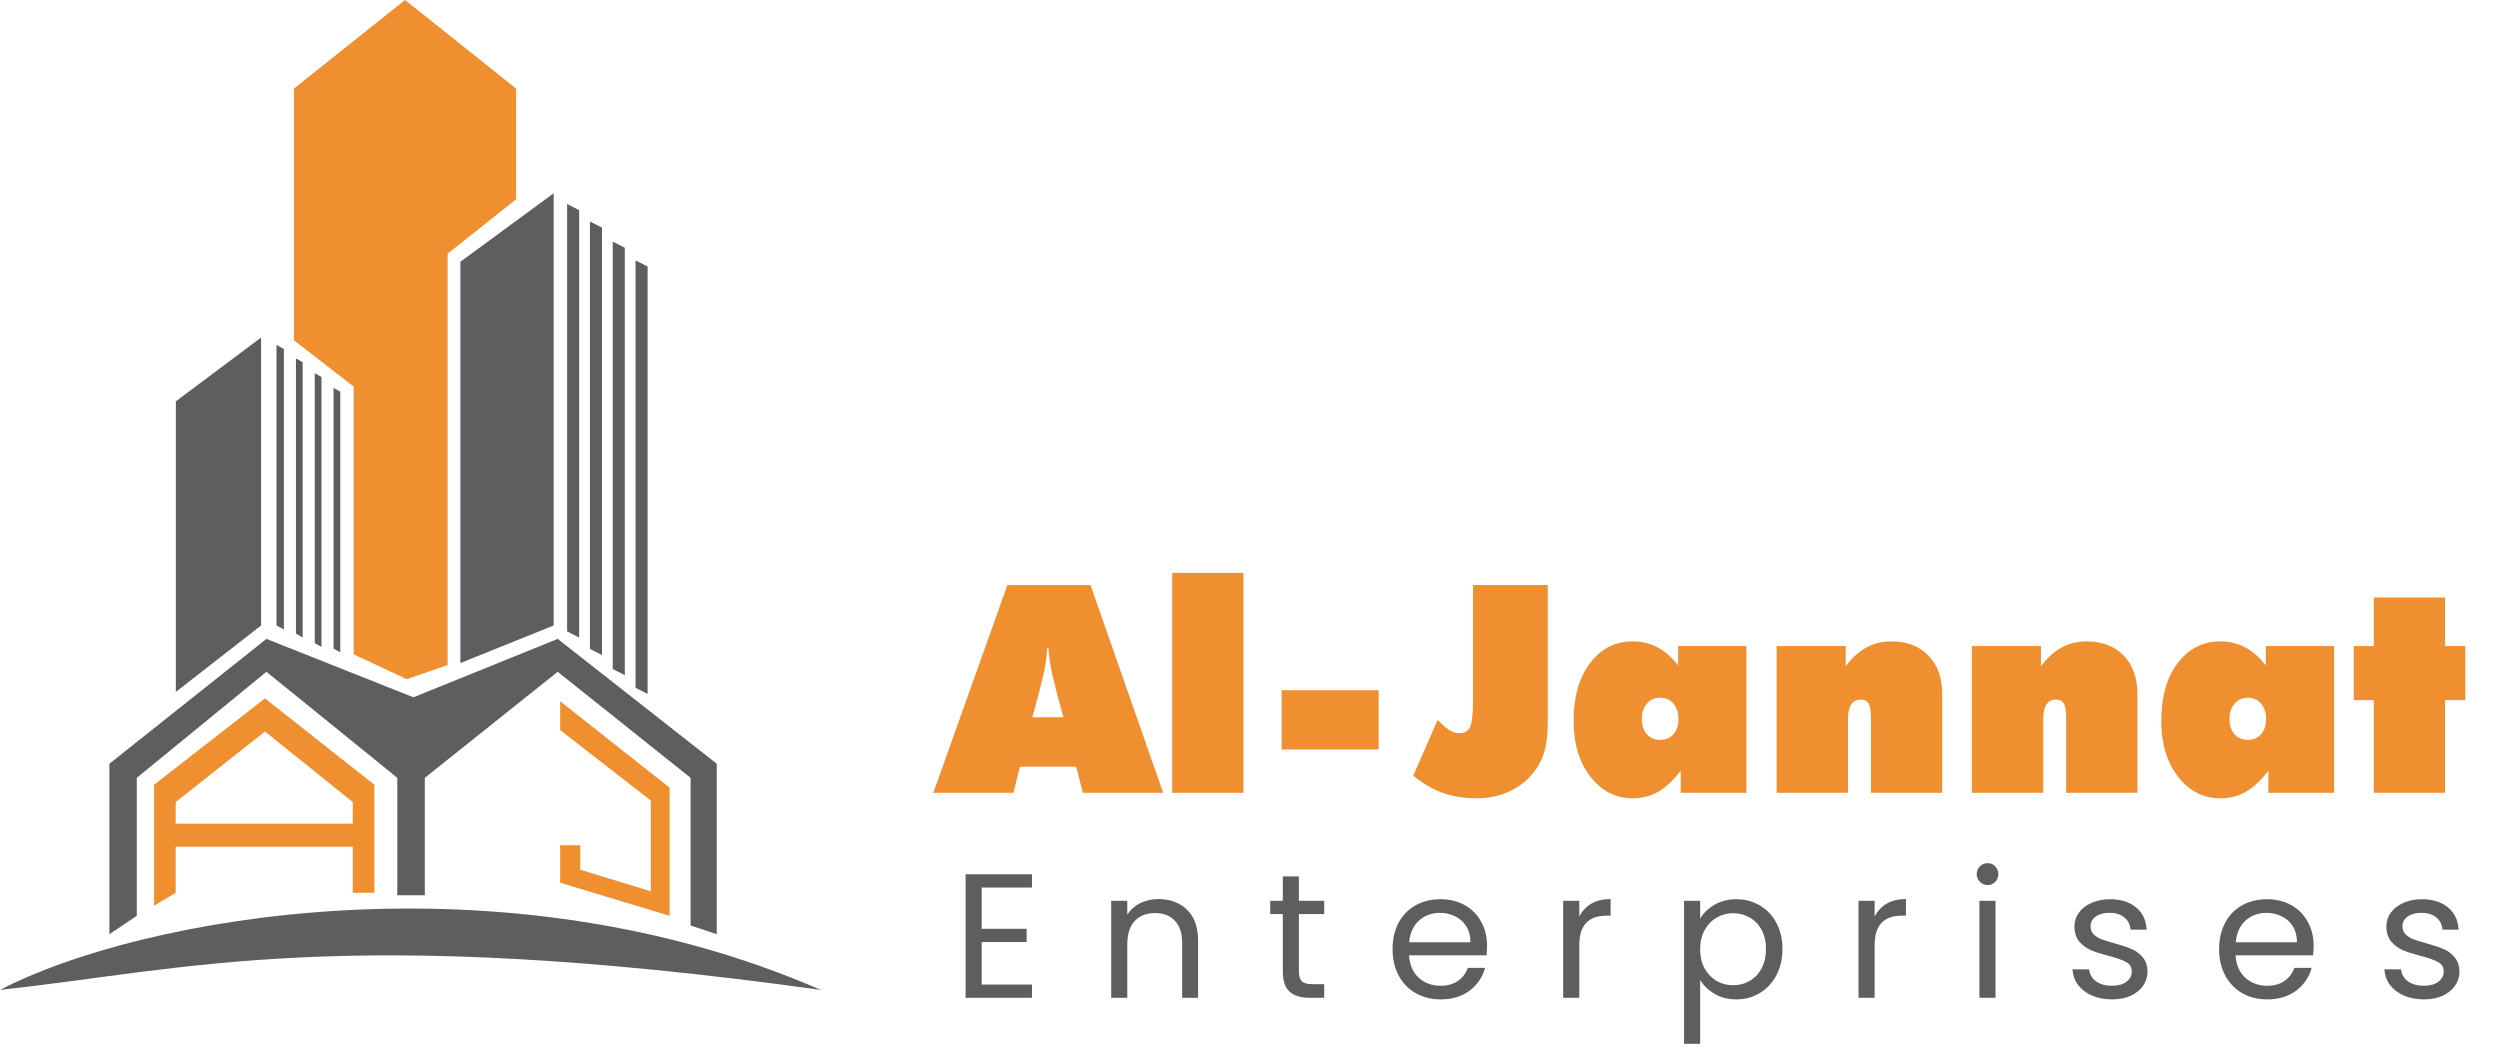
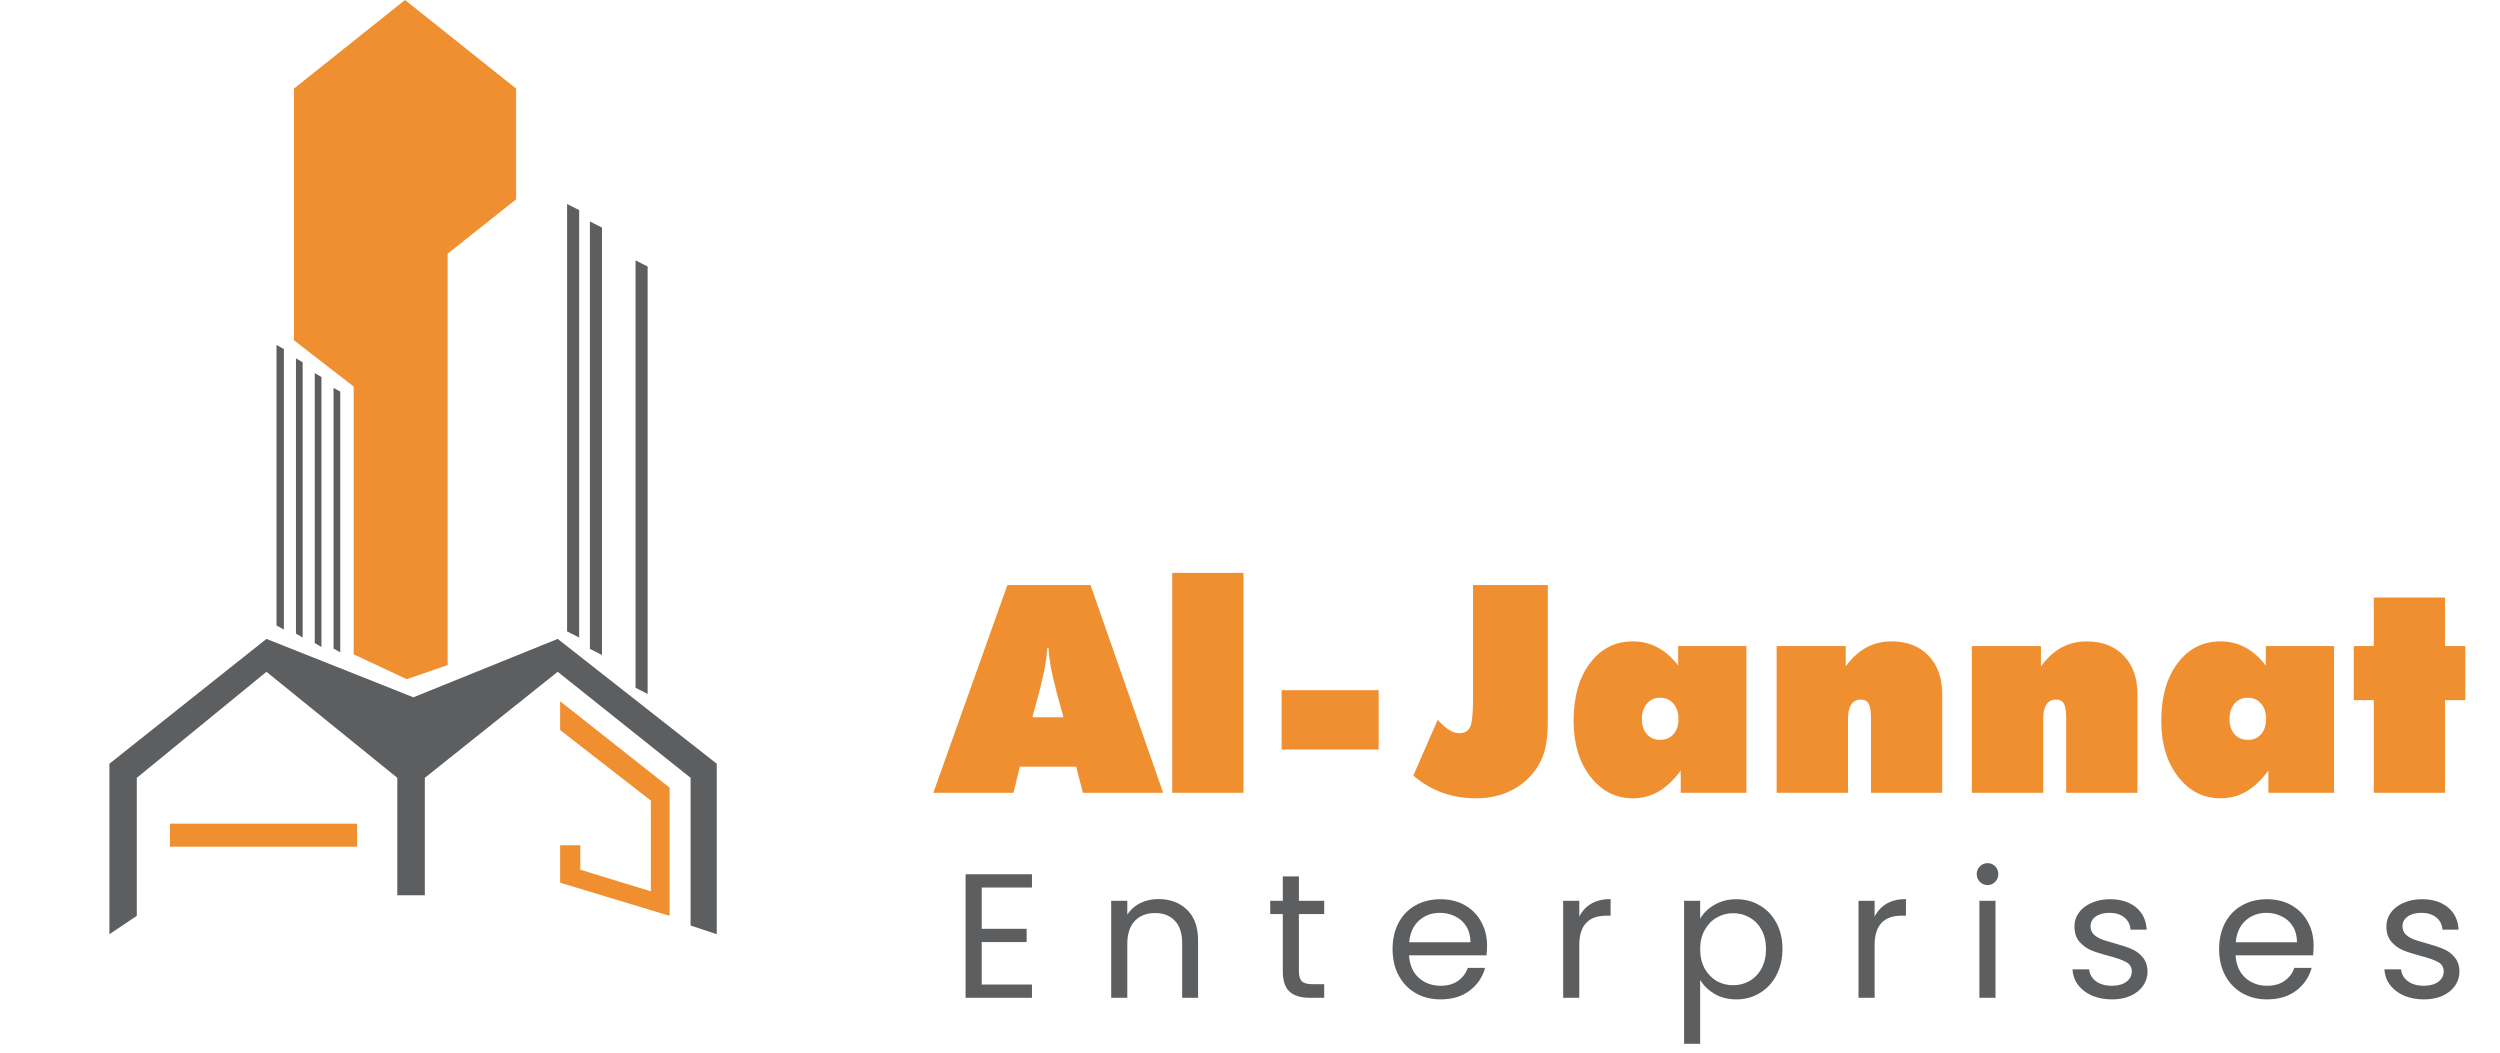
<svg xmlns="http://www.w3.org/2000/svg" width="235" height="99" viewBox="0 0 235 99" fill="none">
  <path d="M97.041 67.426H99.962L99.361 65.212C99.068 64.092 98.868 63.23 98.761 62.625C98.654 62.021 98.588 61.452 98.561 60.918H98.441C98.415 61.452 98.348 62.021 98.241 62.625C98.134 63.23 97.934 64.092 97.641 65.212L97.041 67.426ZM87.732 74.521L94.694 54.997H102.509L109.337 74.521H101.789L101.162 72.067H95.867L95.267 74.521H87.732ZM110.19 74.521V53.85H116.885V74.521H110.19ZM120.473 70.454V64.879H129.595V70.454H120.473ZM138.464 65.786V54.997H145.492V67.693C145.492 68.796 145.416 69.662 145.265 70.294C145.123 70.925 144.887 71.507 144.558 72.041C143.963 72.992 143.162 73.73 142.158 74.254C141.153 74.779 140.033 75.041 138.797 75.041C137.632 75.041 136.565 74.868 135.596 74.521C134.636 74.174 133.72 73.637 132.849 72.907L135.143 67.666C135.552 68.102 135.916 68.422 136.236 68.627C136.557 68.822 136.863 68.92 137.157 68.92C137.663 68.92 138.006 68.729 138.184 68.347C138.37 67.964 138.464 67.111 138.464 65.786ZM154.334 67.586C154.334 68.173 154.489 68.649 154.801 69.013C155.121 69.369 155.539 69.547 156.054 69.547C156.579 69.547 156.997 69.369 157.308 69.013C157.619 68.658 157.775 68.182 157.775 67.586C157.775 66.982 157.615 66.497 157.295 66.133C156.983 65.768 156.57 65.586 156.054 65.586C155.539 65.586 155.121 65.773 154.801 66.146C154.489 66.51 154.334 66.991 154.334 67.586ZM157.988 74.521V72.441C157.321 73.33 156.623 73.988 155.894 74.415C155.165 74.832 154.361 75.041 153.48 75.041C151.88 75.041 150.551 74.361 149.493 73.001C148.444 71.641 147.919 69.889 147.919 67.746C147.919 65.506 148.43 63.705 149.453 62.345C150.484 60.976 151.827 60.291 153.48 60.291C154.334 60.291 155.107 60.478 155.801 60.851C156.503 61.216 157.152 61.785 157.748 62.559V60.731H164.163V74.521H157.988ZM167.003 74.521V60.731H173.498V62.639C174.076 61.847 174.716 61.26 175.419 60.878C176.121 60.487 176.912 60.291 177.793 60.291C179.26 60.291 180.42 60.736 181.273 61.625C182.136 62.514 182.567 63.728 182.567 65.266V74.521H175.872V67.56C175.872 66.875 175.801 66.404 175.659 66.146C175.517 65.888 175.268 65.759 174.912 65.759C174.521 65.759 174.223 65.91 174.018 66.213C173.814 66.515 173.712 66.964 173.712 67.56V74.521H167.003ZM185.354 74.521V60.731H191.849V62.639C192.427 61.847 193.067 61.26 193.77 60.878C194.472 60.487 195.263 60.291 196.143 60.291C197.61 60.291 198.771 60.736 199.624 61.625C200.487 62.514 200.918 63.728 200.918 65.266V74.521H194.223V67.56C194.223 66.875 194.152 66.404 194.01 66.146C193.867 65.888 193.618 65.759 193.263 65.759C192.872 65.759 192.574 65.91 192.369 66.213C192.165 66.515 192.063 66.964 192.063 67.56V74.521H185.354ZM209.573 67.586C209.573 68.173 209.729 68.649 210.04 69.013C210.36 69.369 210.778 69.547 211.294 69.547C211.818 69.547 212.236 69.369 212.547 69.013C212.858 68.658 213.014 68.182 213.014 67.586C213.014 66.982 212.854 66.497 212.534 66.133C212.223 65.768 211.809 65.586 211.294 65.586C210.778 65.586 210.36 65.773 210.04 66.146C209.729 66.51 209.573 66.991 209.573 67.586ZM213.227 74.521V72.441C212.561 73.33 211.863 73.988 211.134 74.415C210.405 74.832 209.6 75.041 208.72 75.041C207.119 75.041 205.79 74.361 204.732 73.001C203.683 71.641 203.158 69.889 203.158 67.746C203.158 65.506 203.67 63.705 204.692 62.345C205.723 60.976 207.066 60.291 208.72 60.291C209.573 60.291 210.347 60.478 211.04 60.851C211.743 61.216 212.392 61.785 212.987 62.559V60.731H219.402V74.521H213.227ZM223.136 74.521V65.813H221.256V60.731H223.136V56.17H229.831V60.731H231.738V65.813H229.831V74.521H223.136Z" fill="#F08F30" />
  <path d="M92.28 83.43V87.305H96.506V88.553H92.28V92.546H97.005V93.793H90.766V82.182H97.005V83.43H92.28ZM108.894 84.511C110.003 84.511 110.901 84.849 111.589 85.525C112.276 86.191 112.62 87.156 112.62 88.42V93.793H111.123V88.636C111.123 87.727 110.896 87.034 110.441 86.557C109.986 86.069 109.365 85.825 108.578 85.825C107.779 85.825 107.142 86.075 106.665 86.573C106.199 87.073 105.966 87.799 105.966 88.753V93.793H104.452V84.677H105.966V85.975C106.265 85.509 106.67 85.148 107.18 84.893C107.702 84.638 108.273 84.511 108.894 84.511ZM122.096 85.925V91.298C122.096 91.742 122.191 92.058 122.379 92.246C122.568 92.424 122.895 92.512 123.361 92.512H124.475V93.793H123.111C122.268 93.793 121.636 93.599 121.215 93.211C120.793 92.823 120.583 92.185 120.583 91.298V85.925H119.401V84.677H120.583V82.381H122.096V84.677H124.475V85.925H122.096ZM139.784 88.886C139.784 89.174 139.767 89.479 139.734 89.801H132.448C132.503 90.699 132.808 91.403 133.363 91.913C133.928 92.412 134.61 92.662 135.409 92.662C136.063 92.662 136.607 92.512 137.039 92.213C137.483 91.902 137.793 91.492 137.971 90.982H139.601C139.357 91.858 138.869 92.573 138.137 93.128C137.405 93.671 136.496 93.943 135.409 93.943C134.544 93.943 133.768 93.749 133.08 93.361C132.403 92.972 131.871 92.424 131.483 91.714C131.095 90.993 130.901 90.161 130.901 89.219C130.901 88.276 131.089 87.45 131.466 86.74C131.843 86.03 132.37 85.487 133.047 85.11C133.734 84.722 134.522 84.527 135.409 84.527C136.274 84.527 137.039 84.716 137.705 85.093C138.37 85.47 138.88 85.991 139.235 86.657C139.601 87.311 139.784 88.054 139.784 88.886ZM138.22 88.57C138.22 87.993 138.093 87.499 137.838 87.089C137.583 86.668 137.233 86.352 136.79 86.141C136.357 85.919 135.875 85.808 135.342 85.808C134.577 85.808 133.923 86.052 133.379 86.54C132.847 87.028 132.542 87.705 132.464 88.57H138.22ZM148.453 86.158C148.719 85.636 149.096 85.232 149.584 84.943C150.083 84.655 150.687 84.511 151.397 84.511V86.075H150.998C149.301 86.075 148.453 86.995 148.453 88.836V93.793H146.939V84.677H148.453V86.158ZM159.815 86.357C160.115 85.836 160.559 85.403 161.146 85.06C161.745 84.705 162.438 84.527 163.226 84.527C164.035 84.527 164.767 84.722 165.422 85.11C166.087 85.498 166.608 86.047 166.985 86.757C167.362 87.455 167.551 88.27 167.551 89.202C167.551 90.122 167.362 90.943 166.985 91.664C166.608 92.385 166.087 92.945 165.422 93.344C164.767 93.743 164.035 93.943 163.226 93.943C162.449 93.943 161.762 93.771 161.163 93.427C160.575 93.072 160.126 92.634 159.815 92.113V98.118H158.302V84.677H159.815V86.357ZM166.004 89.202C166.004 88.514 165.865 87.915 165.588 87.405C165.311 86.895 164.934 86.507 164.457 86.241C163.991 85.975 163.475 85.842 162.91 85.842C162.355 85.842 161.839 85.98 161.363 86.257C160.897 86.524 160.52 86.917 160.231 87.439C159.954 87.949 159.815 88.542 159.815 89.219C159.815 89.906 159.954 90.51 160.231 91.032C160.52 91.542 160.897 91.936 161.363 92.213C161.839 92.479 162.355 92.612 162.91 92.612C163.475 92.612 163.991 92.479 164.457 92.213C164.934 91.936 165.311 91.542 165.588 91.032C165.865 90.51 166.004 89.901 166.004 89.202ZM176.214 86.158C176.48 85.636 176.857 85.232 177.345 84.943C177.844 84.655 178.449 84.511 179.159 84.511V86.075H178.759C177.063 86.075 176.214 86.995 176.214 88.836V93.793H174.7V84.677H176.214V86.158ZM186.845 83.197C186.557 83.197 186.313 83.097 186.113 82.897C185.913 82.698 185.813 82.454 185.813 82.165C185.813 81.877 185.913 81.633 186.113 81.433C186.313 81.234 186.557 81.134 186.845 81.134C187.122 81.134 187.355 81.234 187.544 81.433C187.743 81.633 187.843 81.877 187.843 82.165C187.843 82.454 187.743 82.698 187.544 82.897C187.355 83.097 187.122 83.197 186.845 83.197ZM187.577 84.677V93.793H186.063V84.677H187.577ZM198.541 93.943C197.842 93.943 197.216 93.826 196.661 93.594C196.107 93.35 195.669 93.017 195.347 92.596C195.025 92.163 194.848 91.669 194.815 91.115H196.378C196.423 91.57 196.633 91.941 197.011 92.23C197.399 92.518 197.903 92.662 198.524 92.662C199.101 92.662 199.556 92.534 199.888 92.279C200.221 92.024 200.387 91.703 200.387 91.315C200.387 90.915 200.21 90.621 199.855 90.433C199.5 90.233 198.951 90.039 198.208 89.851C197.532 89.673 196.977 89.496 196.545 89.318C196.123 89.13 195.757 88.858 195.447 88.503C195.147 88.137 194.998 87.66 194.998 87.073C194.998 86.607 195.136 86.18 195.414 85.792C195.691 85.403 196.085 85.099 196.595 84.877C197.105 84.644 197.687 84.527 198.341 84.527C199.351 84.527 200.166 84.782 200.787 85.293C201.408 85.803 201.74 86.501 201.785 87.389H200.271C200.238 86.912 200.044 86.529 199.689 86.241C199.345 85.953 198.879 85.808 198.291 85.808C197.748 85.808 197.316 85.925 196.994 86.158C196.672 86.391 196.511 86.695 196.511 87.073C196.511 87.372 196.606 87.621 196.794 87.821C196.994 88.01 197.238 88.165 197.526 88.287C197.826 88.398 198.236 88.525 198.757 88.67C199.412 88.847 199.944 89.024 200.354 89.202C200.765 89.368 201.114 89.623 201.402 89.967C201.702 90.311 201.857 90.76 201.868 91.315C201.868 91.814 201.729 92.263 201.452 92.662C201.175 93.061 200.781 93.377 200.271 93.61C199.772 93.832 199.195 93.943 198.541 93.943ZM217.48 88.886C217.48 89.174 217.463 89.479 217.43 89.801H210.143C210.199 90.699 210.504 91.403 211.058 91.913C211.624 92.412 212.306 92.662 213.104 92.662C213.759 92.662 214.302 92.512 214.735 92.213C215.178 91.902 215.489 91.492 215.666 90.982H217.297C217.053 91.858 216.565 92.573 215.833 93.128C215.101 93.671 214.191 93.943 213.104 93.943C212.239 93.943 211.463 93.749 210.776 93.361C210.099 92.972 209.567 92.424 209.179 91.714C208.79 90.993 208.596 90.161 208.596 89.219C208.596 88.276 208.785 87.45 209.162 86.74C209.539 86.03 210.066 85.487 210.742 85.11C211.43 84.722 212.217 84.527 213.104 84.527C213.97 84.527 214.735 84.716 215.4 85.093C216.066 85.47 216.576 85.991 216.931 86.657C217.297 87.311 217.48 88.054 217.48 88.886ZM215.916 88.57C215.916 87.993 215.788 87.499 215.533 87.089C215.278 86.668 214.929 86.352 214.485 86.141C214.053 85.919 213.57 85.808 213.038 85.808C212.273 85.808 211.618 86.052 211.075 86.54C210.543 87.028 210.238 87.705 210.16 88.57H215.916ZM227.862 93.943C227.163 93.943 226.537 93.826 225.982 93.594C225.428 93.35 224.99 93.017 224.668 92.596C224.346 92.163 224.169 91.669 224.136 91.115H225.699C225.744 91.57 225.954 91.941 226.331 92.23C226.72 92.518 227.224 92.662 227.845 92.662C228.422 92.662 228.877 92.534 229.209 92.279C229.542 92.024 229.708 91.703 229.708 91.315C229.708 90.915 229.531 90.621 229.176 90.433C228.821 90.233 228.272 90.039 227.529 89.851C226.853 89.673 226.298 89.496 225.866 89.318C225.444 89.13 225.078 88.858 224.768 88.503C224.468 88.137 224.319 87.66 224.319 87.073C224.319 86.607 224.457 86.18 224.734 85.792C225.012 85.403 225.405 85.099 225.916 84.877C226.426 84.644 227.008 84.527 227.662 84.527C228.671 84.527 229.487 84.782 230.108 85.293C230.729 85.803 231.061 86.501 231.106 87.389H229.592C229.559 86.912 229.365 86.529 229.01 86.241C228.666 85.953 228.2 85.808 227.612 85.808C227.069 85.808 226.636 85.925 226.315 86.158C225.993 86.391 225.832 86.695 225.832 87.073C225.832 87.372 225.927 87.621 226.115 87.821C226.315 88.01 226.559 88.165 226.847 88.287C227.147 88.398 227.557 88.525 228.078 88.67C228.732 88.847 229.265 89.024 229.675 89.202C230.085 89.368 230.435 89.623 230.723 89.967C231.023 90.311 231.178 90.76 231.189 91.315C231.189 91.814 231.05 92.263 230.773 92.662C230.496 93.061 230.102 93.377 229.592 93.61C229.093 93.832 228.516 93.943 227.862 93.943Z" fill="#5D5E60" />
-   <path d="M0 93.051C13.185 86.174 47.188 79.992 77.153 93.051C32.173 86.805 17.538 91.158 0 93.051Z" fill="#5D5E60" />
  <path d="M10.283 71.791L25.045 60.057L38.86 65.546L52.424 60.057L67.375 71.791V87.815L64.915 86.995V73.116L52.424 63.148L39.933 73.116V84.156H37.346V73.116L25.045 63.148L12.859 73.116V86.087L10.283 87.815V71.791Z" fill="#5D5E60" />
-   <path d="M43.277 24.603L52.045 18.169V58.795L43.277 62.328V24.603Z" fill="#5D5E60" />
-   <path d="M16.529 37.725L24.54 31.732V58.795L16.529 65.041V37.725Z" fill="#5D5E60" />
  <path d="M27.631 31.984V8.327L38.072 0L48.513 8.327V18.736L42.078 23.846V62.517L38.23 63.842L33.246 61.508V36.337L27.631 31.984Z" fill="#F08F30" />
  <path d="M26.685 32.804L25.991 32.426V58.795L26.685 59.174V32.804Z" fill="#5D5E60" />
  <path d="M28.451 34.059L27.82 33.688V59.56L28.451 59.931V34.059Z" fill="#5D5E60" />
  <path d="M30.218 35.44L29.587 35.075V60.45L30.218 60.814V35.44Z" fill="#5D5E60" />
  <path d="M31.984 36.815L31.353 36.463V60.967L31.984 61.319V36.815Z" fill="#5D5E60" />
  <path d="M54.442 19.755L53.307 19.178V59.354L54.442 59.931V19.755Z" fill="#5D5E60" />
  <path d="M56.587 21.395L55.452 20.818V60.995L56.587 61.571V21.395Z" fill="#5D5E60" />
-   <path d="M58.733 23.287L57.597 22.711V62.887L58.733 63.464V23.287Z" fill="#5D5E60" />
  <path d="M60.877 25.054L59.742 24.477V64.653L60.877 65.23V25.054Z" fill="#5D5E60" />
  <path d="M62.941 74.04L52.654 65.919V68.626L61.181 75.258V83.786L54.549 81.755V79.454H52.654V82.974L62.941 86.087V74.04Z" fill="#F08F30" />
  <rect x="33.569" y="77.424" width="2.166" height="17.596" transform="rotate(90 33.569 77.424)" fill="#F08F30" />
-   <path d="M24.906 65.648L14.483 73.769V85.139L16.514 83.921V75.394L24.906 68.761L33.163 75.394V83.921H35.193V73.769L24.906 65.648Z" fill="#F08F30" />
</svg>